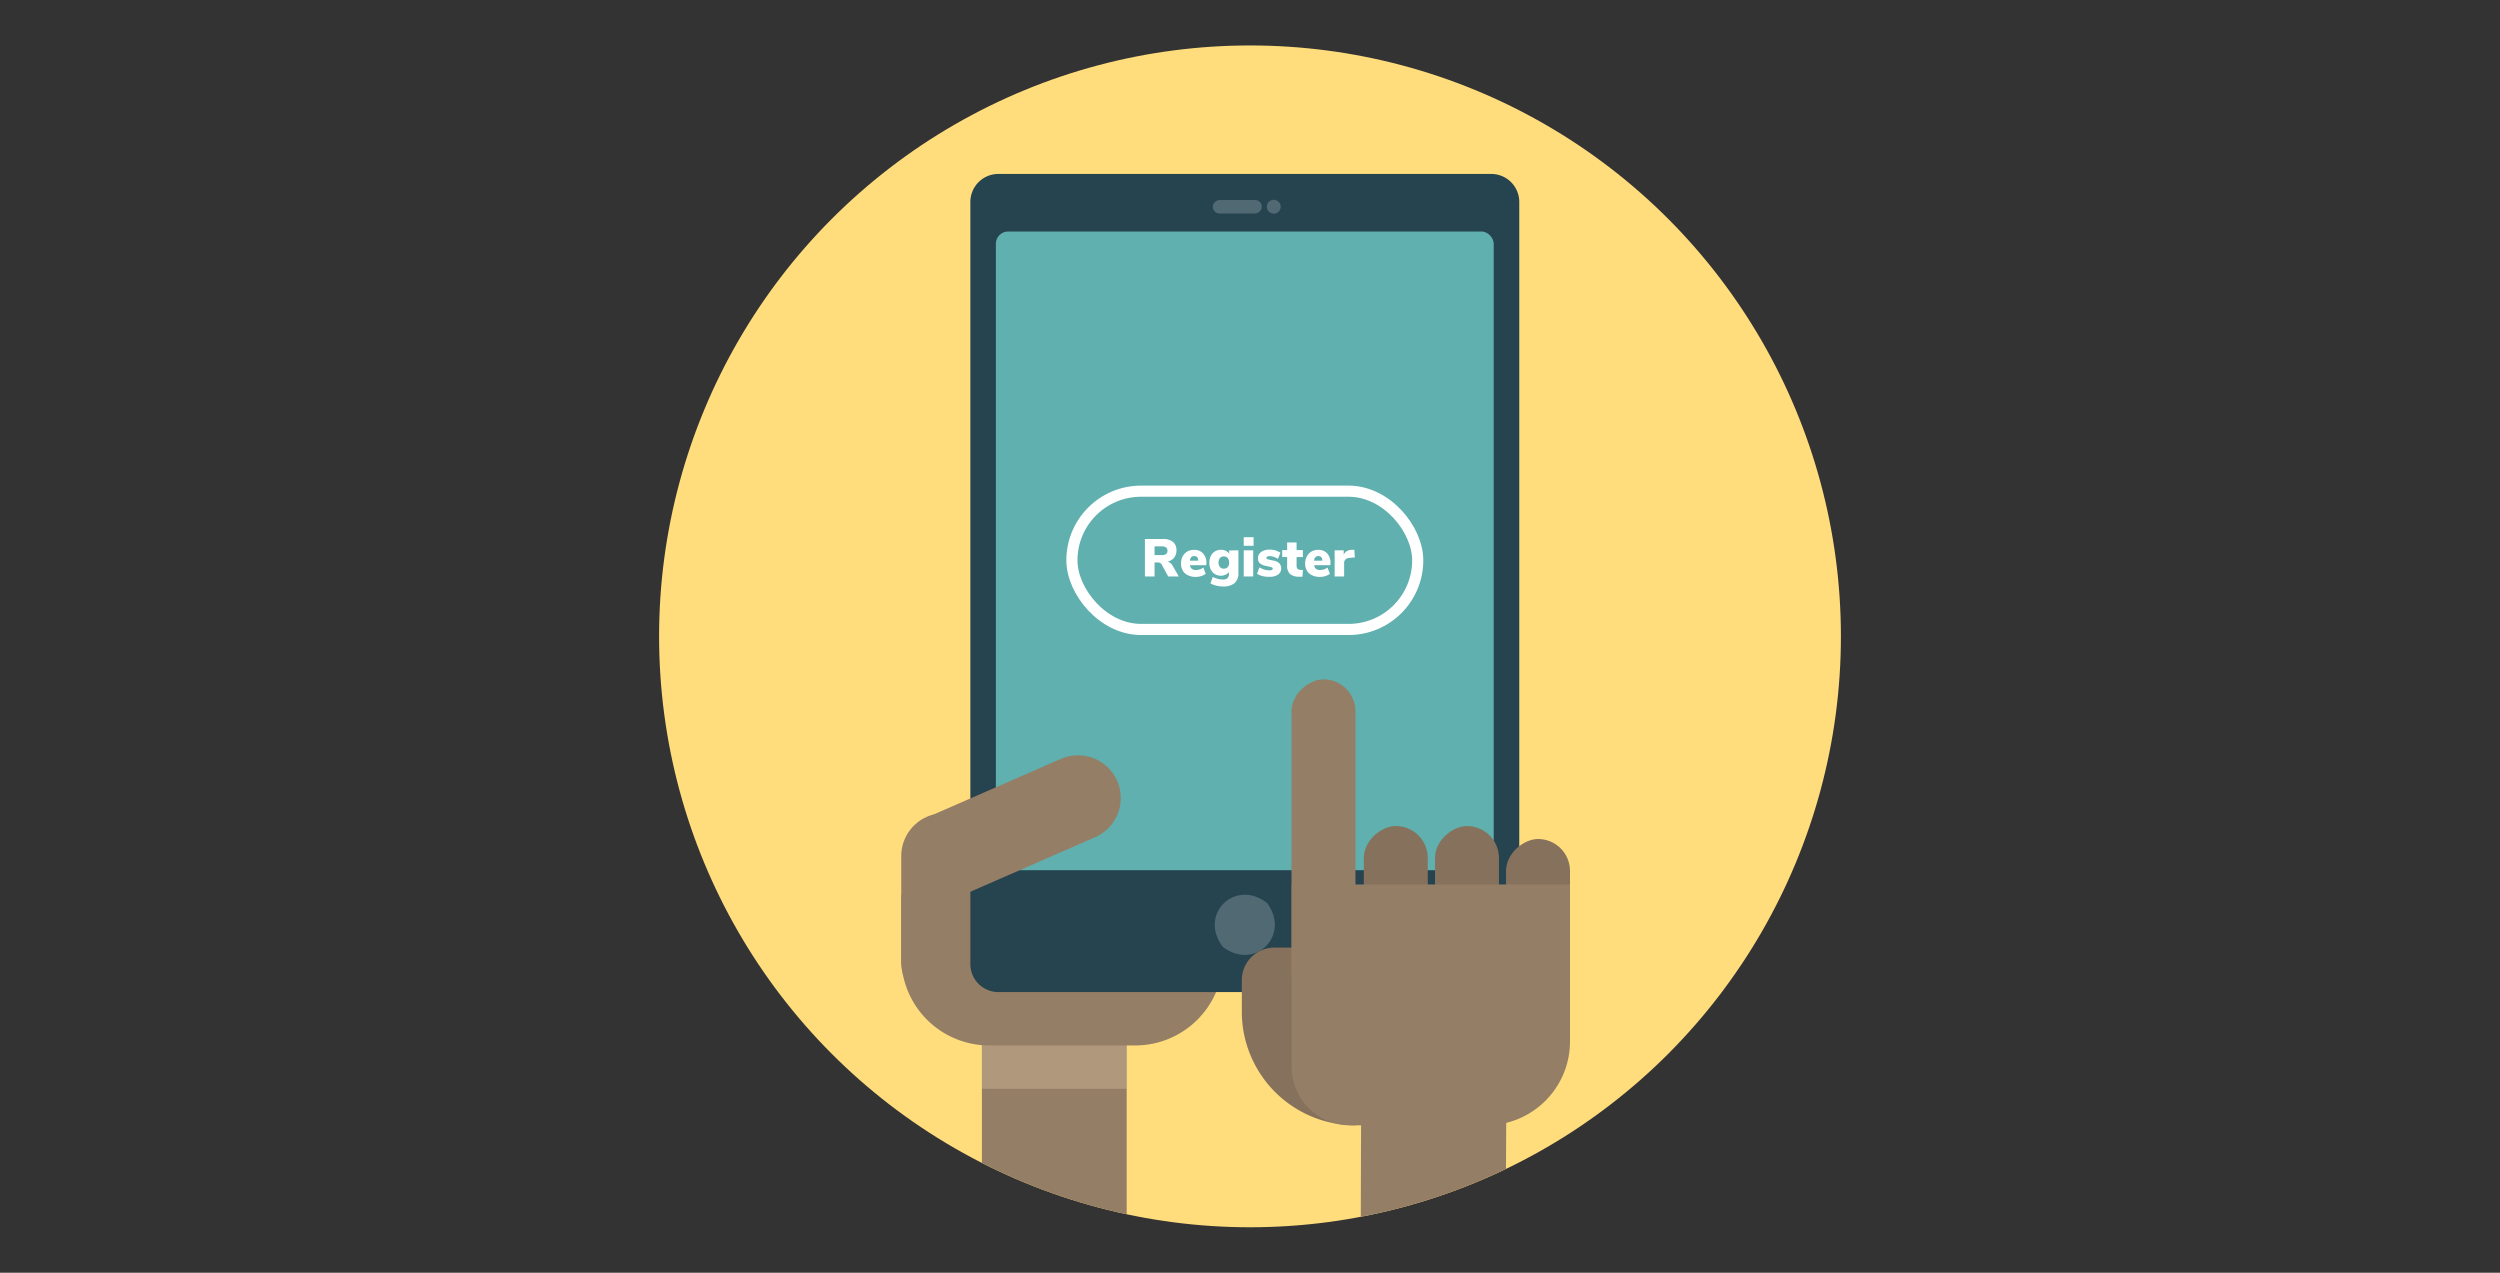
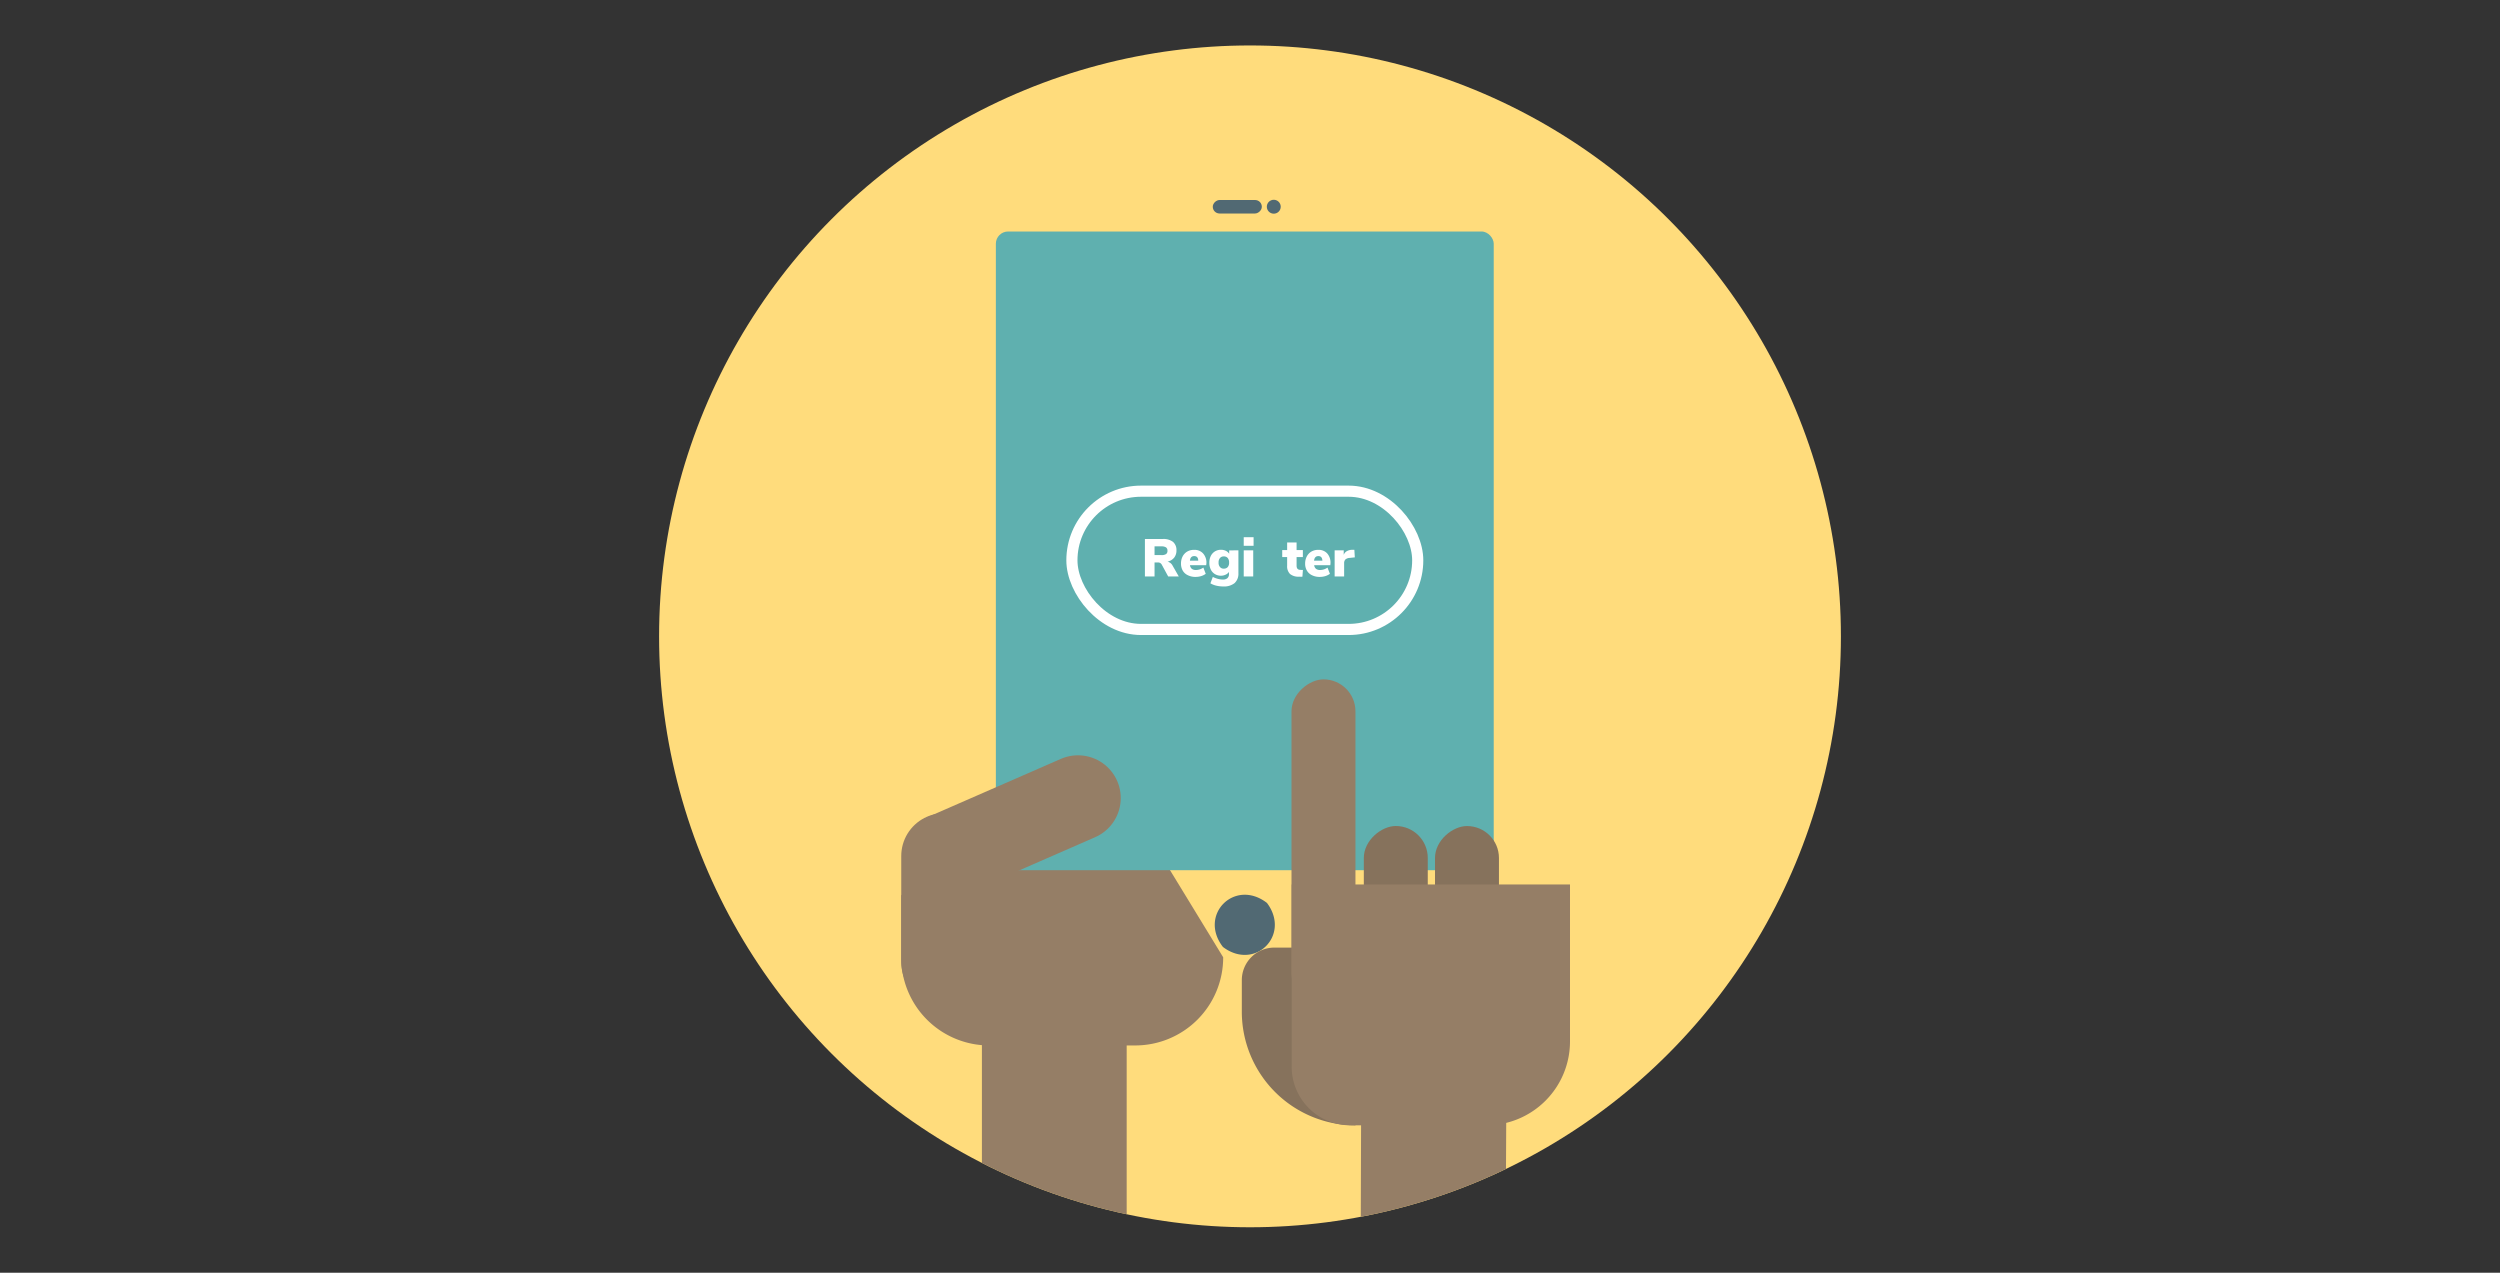
<svg xmlns="http://www.w3.org/2000/svg" viewBox="0 0 550 280">
  <rect x="0" y="0" width="550" height="280" fill="#333333" stroke="none" />
  <defs>
    <style>.cls-1,.cls-12,.cls-6,.cls-7{fill:none;}.cls-2{isolation:isolate;}.cls-3{fill:#ffdc7c;}.cls-4{clip-path:url(#clip-path);}.cls-5{fill:#957e66;}.cls-6{stroke:#d8bd9f;stroke-width:31.85px;opacity:0.41;mix-blend-mode:multiply;}.cls-12,.cls-6,.cls-7{stroke-miterlimit:10;}.cls-7{stroke:#957e66;stroke-linecap:round;stroke-width:18.81px;}.cls-8{fill:#264350;}.cls-9{fill:#516973;}.cls-10{fill:#5fb0af;}.cls-11{fill:#86725c;}.cls-12{stroke:#fff;stroke-width:2.45px;}.cls-13{fill:#fff;}</style>
    <clipPath id="clip-path">
      <circle class="cls-1" cx="275" cy="140" r="130" />
    </clipPath>
  </defs>
  <title>550px-register-bubble</title>
  <g class="cls-2">
    <g id="Layer_1" data-name="Layer 1">
      <circle class="cls-3" cx="275" cy="140" r="130" />
      <g class="cls-4">
        <rect class="cls-5" x="216.02" y="225.67" width="31.85" height="125.64" />
-         <line class="cls-6" x1="231.95" y1="225.67" x2="231.95" y2="239.54" />
        <path class="cls-5" d="M249.74,230H217.63a19.36,19.36,0,0,1-19.36-19.37V197l38.91-38.7L269.1,210.6A19.36,19.36,0,0,1,249.74,230Z" />
        <line class="cls-7" x1="207.68" y1="188.31" x2="207.68" y2="211.71" />
-         <path class="cls-8" d="M328.09,38.27H219.63a6.16,6.16,0,0,0-6.15,6.15V212.11a6.16,6.16,0,0,0,6.15,6.15H328.09a6.17,6.17,0,0,0,6.15-6.15V44.41A6.16,6.16,0,0,0,328.09,38.27Z" />
        <circle class="cls-9" cx="280.23" cy="45.48" r="1.53" />
        <rect class="cls-9" x="270.72" y="40.09" width="2.97" height="10.79" rx="1.49" transform="translate(226.72 317.69) rotate(-90)" />
        <path class="cls-9" d="M278.66,198.59c-7.05-5.34-15,2.63-9.67,9.67l.12.12c7,5.22,14.87-2.63,9.67-9.67A.68.68,0,0,0,278.66,198.59Z" />
        <rect class="cls-10" x="219.09" y="50.93" width="109.53" height="140.52" rx="2.69" />
        <line class="cls-7" x1="208.01" y1="188.31" x2="237.16" y2="175.57" />
        <polygon class="cls-5" points="331.37 246.58 299.44 246.58 299.12 348.8 330.88 348.8 331.37 246.58" />
        <path class="cls-11" d="M273.15,208.43h0a25,25,0,0,1,25,25v6.94a7.16,7.16,0,0,1-7.16,7.16H273.15a0,0,0,0,1,0,0V208.43A0,0,0,0,1,273.15,208.43Z" transform="translate(571.35 456) rotate(-180)" />
        <rect class="cls-11" x="287.4" y="194.37" width="39.35" height="14.07" rx="7.03" transform="translate(105.67 508.47) rotate(-90)" />
        <rect class="cls-11" x="303.05" y="194.37" width="39.35" height="14.07" rx="7.03" transform="translate(121.33 524.13) rotate(-90)" />
-         <rect class="cls-11" x="320.74" y="195.18" width="35.26" height="14.07" rx="7.03" transform="translate(136.15 540.58) rotate(-90)" />
        <path class="cls-5" d="M284.17,194.58H345.4v34.54A18.45,18.45,0,0,1,327,247.57H297.06a12.89,12.89,0,0,1-12.89-12.89Z" />
        <rect class="cls-5" x="255.35" y="178.23" width="71.62" height="14.07" rx="7.03" transform="translate(105.9 476.43) rotate(-90)" />
        <rect class="cls-12" x="235.82" y="108.06" width="76.08" height="30.42" rx="15.21" />
        <path class="cls-13" d="M259.33,126.82H257l-1.43-2.63a.92.92,0,0,0-.85-.45H254v3.08h-2.12v-8.24h3.93a3.42,3.42,0,0,1,2.26.64,2.36,2.36,0,0,1,.75,1.88,2.5,2.5,0,0,1-.51,1.59,2.58,2.58,0,0,1-1.45.87,1.69,1.69,0,0,1,1.13.92Zm-2.8-4.92a.83.83,0,0,0,.31-.73.85.85,0,0,0-.31-.74,1.79,1.79,0,0,0-1-.23H254v1.92h1.5A1.8,1.8,0,0,0,256.53,121.9Z" />
        <path class="cls-13" d="M265.36,124.34H261.8a1.21,1.21,0,0,0,.41.81,1.46,1.46,0,0,0,.9.25,2.8,2.8,0,0,0,.85-.14,3.16,3.16,0,0,0,.78-.39l.52,1.37a3.35,3.35,0,0,1-1,.5,4.24,4.24,0,0,1-1.22.18,3.66,3.66,0,0,1-1.71-.37,2.51,2.51,0,0,1-1.12-1,3.12,3.12,0,0,1-.39-1.59,3.31,3.31,0,0,1,.36-1.55,2.69,2.69,0,0,1,1-1.06,2.89,2.89,0,0,1,1.5-.38,2.52,2.52,0,0,1,2,.79,3,3,0,0,1,.73,2.16Zm-3.58-1h1.83c0-.69-.34-1-.89-1S261.85,122.67,261.78,123.36Z" />
        <path class="cls-13" d="M272.45,121.07v5.05a2.76,2.76,0,0,1-.85,2.17,3.74,3.74,0,0,1-2.51.73,6.39,6.39,0,0,1-1.52-.18,4.5,4.5,0,0,1-1.28-.51l.53-1.41a5.08,5.08,0,0,0,1.12.43,4.32,4.32,0,0,0,1.09.15,1.48,1.48,0,0,0,1-.3,1.16,1.16,0,0,0,.34-.94v-.44a1.73,1.73,0,0,1-.74.61,2.43,2.43,0,0,1-1,.23,2.56,2.56,0,0,1-1.33-.35,2.41,2.41,0,0,1-.92-1,3.25,3.25,0,0,1-.32-1.5,3.29,3.29,0,0,1,.32-1.51,2.47,2.47,0,0,1,.92-1,2.56,2.56,0,0,1,1.33-.35,2.45,2.45,0,0,1,1.05.23,1.79,1.79,0,0,1,.74.64v-.73Zm-2.35,3.69a1.41,1.41,0,0,0,.3-1,1.47,1.47,0,0,0-.3-1,1.1,1.1,0,0,0-.86-.35,1.06,1.06,0,0,0-.84.35,1.44,1.44,0,0,0-.31,1,1.36,1.36,0,0,0,.32,1,1,1,0,0,0,.83.34A1.09,1.09,0,0,0,270.1,124.76Z" />
        <path class="cls-13" d="M273.62,118.19h2.17v1.88h-2.17Zm0,8.63v-5.75h2.09v5.75Z" />
-         <path class="cls-13" d="M277.74,126.74a3.72,3.72,0,0,1-1.19-.51l.53-1.42a4.3,4.3,0,0,0,1.06.49,4,4,0,0,0,1.15.18,1.11,1.11,0,0,0,.53-.1.31.31,0,0,0,.18-.28.25.25,0,0,0-.13-.23,2.7,2.7,0,0,0-.54-.18l-.93-.21a2.55,2.55,0,0,1-1.26-.58,1.48,1.48,0,0,1-.39-1.1,1.57,1.57,0,0,1,.33-1,2.14,2.14,0,0,1,.92-.66,3.73,3.73,0,0,1,1.34-.23,4.36,4.36,0,0,1,1.23.18,4.23,4.23,0,0,1,1.12.51l-.54,1.35a4.75,4.75,0,0,0-.94-.45,3,3,0,0,0-.9-.15,1.07,1.07,0,0,0-.52.1.33.33,0,0,0-.19.31.23.23,0,0,0,.12.19,1.49,1.49,0,0,0,.41.15l1,.22a2.54,2.54,0,0,1,1.32.61,1.57,1.57,0,0,1,.41,1.13,1.59,1.59,0,0,1-.68,1.35,3.25,3.25,0,0,1-1.88.49A6.06,6.06,0,0,1,277.74,126.74Z" />
        <path class="cls-13" d="M286.64,125.38l-.11,1.49a6.09,6.09,0,0,1-.72,0,2.94,2.94,0,0,1-2-.59,2.38,2.38,0,0,1-.64-1.83v-1.9h-1.08v-1.53h1.08v-1.68h2.08v1.68h1.38v1.53h-1.38v1.91c0,.61.29.91.85.91A4,4,0,0,0,286.64,125.38Z" />
        <path class="cls-13" d="M292.67,124.34h-3.55a1.21,1.21,0,0,0,.41.81,1.46,1.46,0,0,0,.9.25,2.85,2.85,0,0,0,.85-.14,2.93,2.93,0,0,0,.77-.39l.53,1.37a3.35,3.35,0,0,1-1,.5,4.29,4.29,0,0,1-1.22.18,3.73,3.73,0,0,1-1.72-.37,2.54,2.54,0,0,1-1.11-1,3,3,0,0,1-.4-1.59,3.32,3.32,0,0,1,.37-1.55,2.69,2.69,0,0,1,1-1.06,2.87,2.87,0,0,1,1.49-.38,2.53,2.53,0,0,1,2,.79,3.06,3.06,0,0,1,.72,2.16Zm-3.58-1h1.84c-.05-.69-.34-1-.89-1S289.17,122.67,289.09,123.36Z" />
        <path class="cls-13" d="M298.06,122.62l-1.14.12a1.53,1.53,0,0,0-.95.36,1.2,1.2,0,0,0-.26.83v2.89h-2.09v-5.75h2v1a1.5,1.5,0,0,1,.66-.8,2.34,2.34,0,0,1,1.11-.31l.57,0Z" />
      </g>
    </g>
  </g>
</svg>